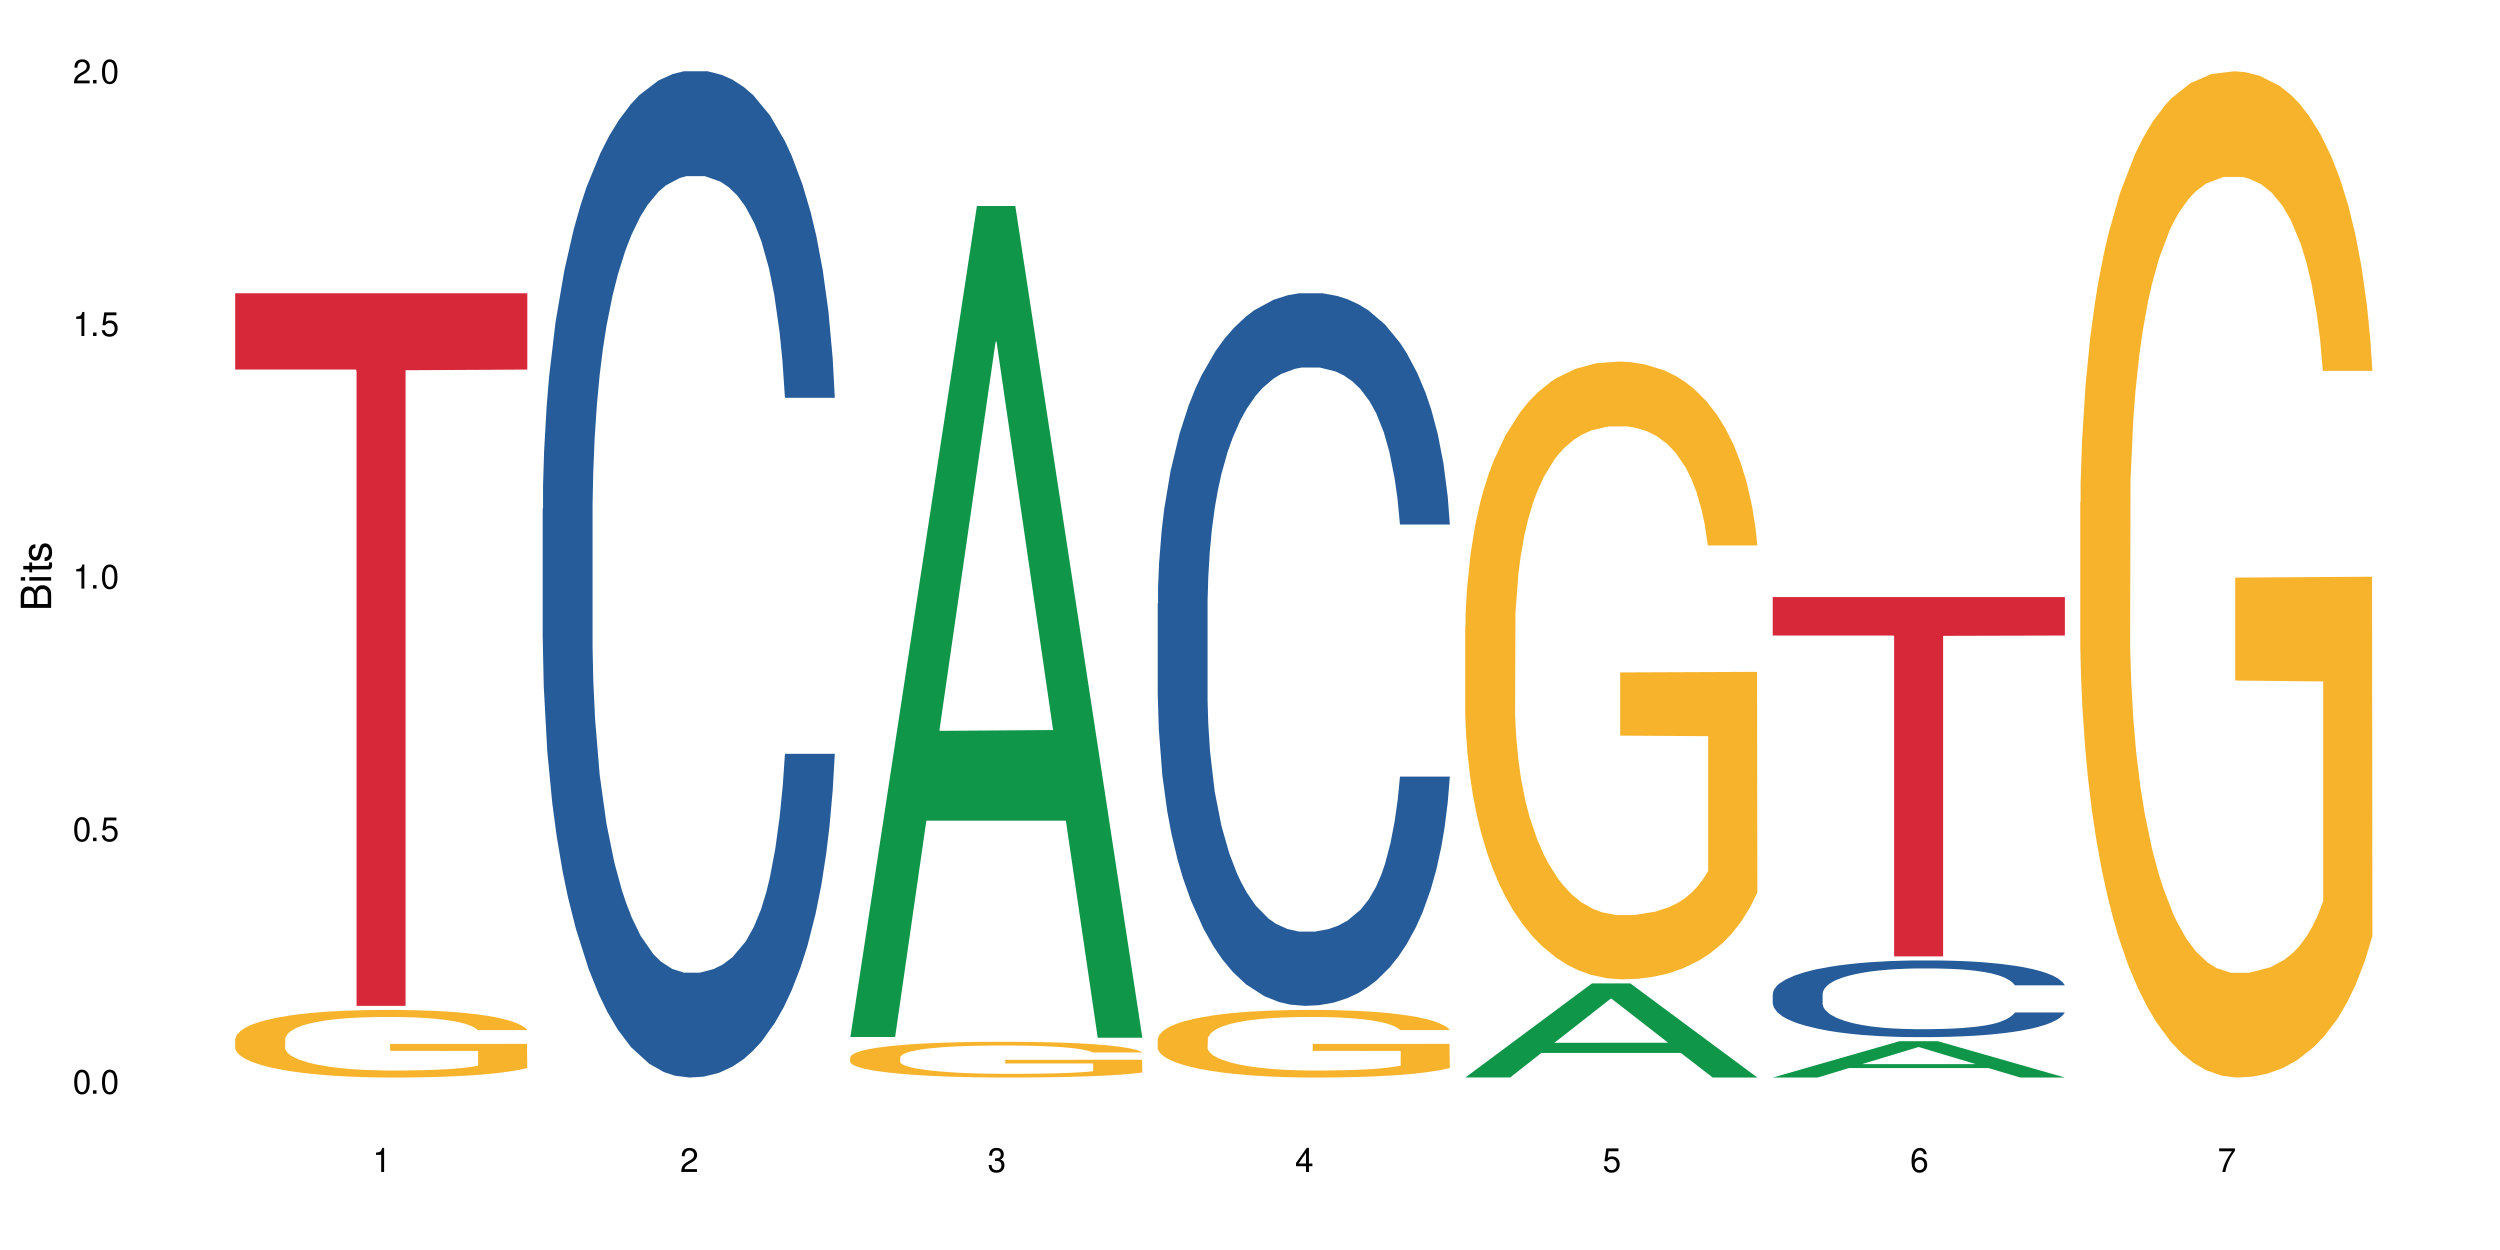
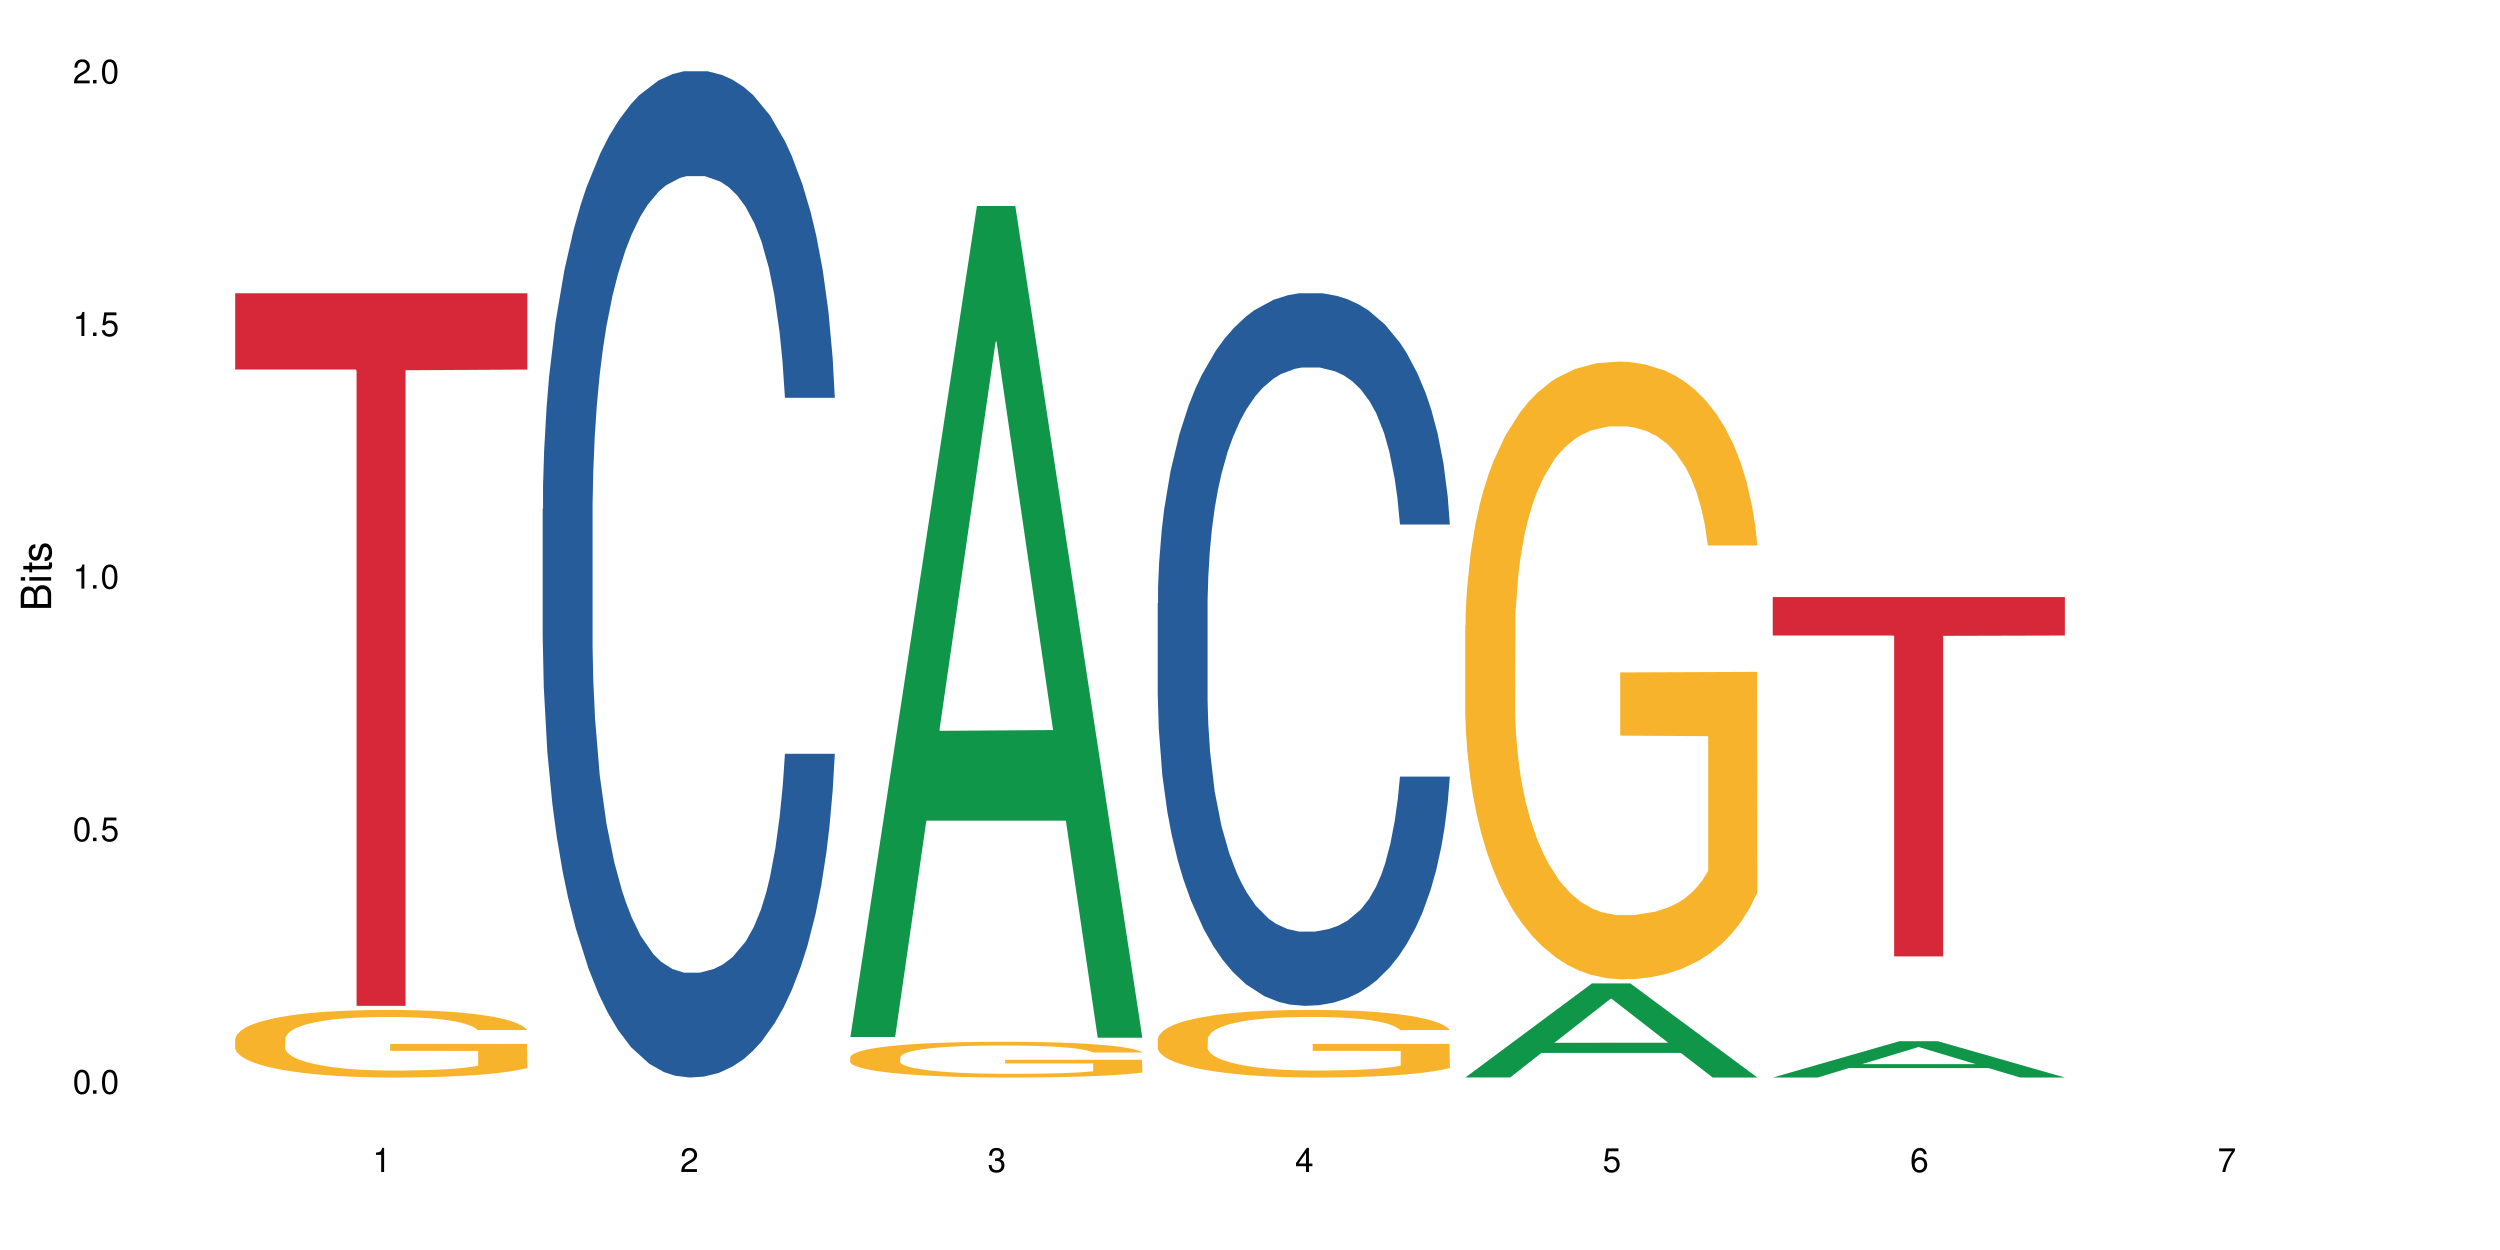
<svg xmlns="http://www.w3.org/2000/svg" xmlns:xlink="http://www.w3.org/1999/xlink" width="720" height="360" viewBox="0 0 720 360">
  <defs>
    <g>
      <g id="glyph-0-0">
</g>
      <g id="glyph-0-1">
        <path d="M 2.641 -6.938 C 2 -6.938 1.422 -6.656 1.078 -6.172 C 0.641 -5.562 0.406 -4.641 0.406 -3.359 C 0.406 -1.016 1.188 0.219 2.641 0.219 C 4.078 0.219 4.859 -1.016 4.859 -3.297 C 4.859 -4.641 4.656 -5.547 4.203 -6.172 C 3.844 -6.656 3.281 -6.938 2.641 -6.938 Z M 2.641 -6.188 C 3.547 -6.188 4 -5.25 4 -3.375 C 4 -1.406 3.562 -0.484 2.625 -0.484 C 1.734 -0.484 1.281 -1.438 1.281 -3.344 C 1.281 -5.25 1.734 -6.188 2.641 -6.188 Z M 2.641 -6.188 " />
      </g>
      <g id="glyph-0-2">
        <path d="M 1.828 -1 L 0.828 -1 L 0.828 0 L 1.828 0 Z M 1.828 -1 " />
      </g>
      <g id="glyph-0-3">
        <path d="M 4.562 -6.797 L 1.062 -6.797 L 0.547 -3.094 L 1.328 -3.094 C 1.719 -3.562 2.047 -3.734 2.578 -3.734 C 3.484 -3.734 4.062 -3.109 4.062 -2.094 C 4.062 -1.125 3.484 -0.531 2.578 -0.531 C 1.828 -0.531 1.375 -0.906 1.188 -1.672 L 0.328 -1.672 C 0.453 -1.109 0.547 -0.844 0.75 -0.594 C 1.125 -0.078 1.828 0.219 2.594 0.219 C 3.969 0.219 4.922 -0.781 4.922 -2.219 C 4.922 -3.562 4.031 -4.484 2.719 -4.484 C 2.25 -4.484 1.859 -4.359 1.469 -4.062 L 1.734 -5.969 L 4.562 -5.969 Z M 4.562 -6.797 " />
      </g>
      <g id="glyph-0-4">
        <path d="M 2.484 -4.938 L 2.484 0 L 3.328 0 L 3.328 -6.938 L 2.766 -6.938 C 2.469 -5.875 2.281 -5.734 0.984 -5.562 L 0.984 -4.938 Z M 2.484 -4.938 " />
      </g>
      <g id="glyph-0-5">
        <path d="M 4.859 -0.828 L 1.281 -0.828 C 1.359 -1.406 1.672 -1.781 2.5 -2.281 L 3.469 -2.828 C 4.406 -3.344 4.906 -4.062 4.906 -4.906 C 4.906 -5.484 4.672 -6.031 4.266 -6.406 C 3.859 -6.766 3.375 -6.938 2.719 -6.938 C 1.859 -6.938 1.219 -6.625 0.844 -6.031 C 0.609 -5.672 0.5 -5.234 0.484 -4.531 L 1.328 -4.531 C 1.359 -5.016 1.406 -5.281 1.531 -5.516 C 1.75 -5.938 2.188 -6.203 2.703 -6.203 C 3.469 -6.203 4.031 -5.641 4.031 -4.891 C 4.031 -4.344 3.719 -3.859 3.125 -3.516 L 2.234 -3 C 0.812 -2.172 0.406 -1.531 0.328 -0.016 L 4.859 -0.016 Z M 4.859 -0.828 " />
      </g>
      <g id="glyph-0-6">
        <path d="M 2.125 -3.188 L 2.578 -3.188 C 3.5 -3.188 3.984 -2.766 3.984 -1.922 C 3.984 -1.062 3.469 -0.531 2.594 -0.531 C 1.656 -0.531 1.203 -1 1.156 -2.016 L 0.312 -2.016 C 0.344 -1.453 0.438 -1.094 0.609 -0.781 C 0.953 -0.109 1.625 0.219 2.547 0.219 C 3.953 0.219 4.859 -0.625 4.859 -1.938 C 4.859 -2.828 4.516 -3.297 3.703 -3.594 C 4.344 -3.844 4.656 -4.328 4.656 -5.031 C 4.656 -6.219 3.875 -6.938 2.578 -6.938 C 1.203 -6.938 0.484 -6.172 0.453 -4.703 L 1.297 -4.703 C 1.312 -5.125 1.344 -5.359 1.453 -5.578 C 1.641 -5.969 2.062 -6.203 2.594 -6.203 C 3.344 -6.203 3.797 -5.75 3.797 -5 C 3.797 -4.516 3.609 -4.219 3.25 -4.047 C 3.016 -3.953 2.703 -3.922 2.125 -3.906 Z M 2.125 -3.188 " />
      </g>
      <g id="glyph-0-7">
        <path d="M 3.141 -1.672 L 3.141 0 L 3.984 0 L 3.984 -1.672 L 4.984 -1.672 L 4.984 -2.438 L 3.984 -2.438 L 3.984 -6.938 L 3.359 -6.938 L 0.266 -2.578 L 0.266 -1.672 Z M 3.141 -2.438 L 1 -2.438 L 3.141 -5.5 Z M 3.141 -2.438 " />
      </g>
      <g id="glyph-0-8">
        <path d="M 4.781 -5.125 C 4.609 -6.266 3.891 -6.938 2.844 -6.938 C 2.094 -6.938 1.422 -6.578 1.031 -5.953 C 0.594 -5.266 0.406 -4.422 0.406 -3.172 C 0.406 -2 0.578 -1.25 0.984 -0.641 C 1.359 -0.078 1.953 0.219 2.703 0.219 C 3.984 0.219 4.922 -0.75 4.922 -2.094 C 4.922 -3.375 4.062 -4.281 2.844 -4.281 C 2.172 -4.281 1.641 -4.031 1.281 -3.516 C 1.281 -5.234 1.828 -6.188 2.797 -6.188 C 3.391 -6.188 3.797 -5.797 3.938 -5.125 Z M 2.734 -3.531 C 3.547 -3.531 4.062 -2.953 4.062 -2.031 C 4.062 -1.156 3.484 -0.531 2.703 -0.531 C 1.922 -0.531 1.328 -1.188 1.328 -2.078 C 1.328 -2.938 1.906 -3.531 2.734 -3.531 Z M 2.734 -3.531 " />
      </g>
      <g id="glyph-0-9">
        <path d="M 4.984 -6.797 L 0.438 -6.797 L 0.438 -5.969 L 4.109 -5.969 C 2.5 -3.656 1.828 -2.234 1.328 0 L 2.219 0 C 2.594 -2.172 3.453 -4.047 4.984 -6.094 Z M 4.984 -6.797 " />
      </g>
      <g id="glyph-1-0">
</g>
      <g id="glyph-1-1">
        <path d="M 0 -0.953 L 0 -4.891 C 0 -5.719 -0.234 -6.344 -0.734 -6.797 C -1.188 -7.234 -1.812 -7.469 -2.5 -7.469 C -3.547 -7.469 -4.188 -7 -4.625 -5.875 C -4.984 -6.688 -5.625 -7.094 -6.531 -7.094 C -7.172 -7.094 -7.734 -6.859 -8.141 -6.391 C -8.562 -5.922 -8.75 -5.344 -8.75 -4.5 L -8.75 -0.953 Z M -4.984 -2.062 L -7.766 -2.062 L -7.766 -4.219 C -7.766 -4.844 -7.688 -5.203 -7.453 -5.5 C -7.219 -5.812 -6.859 -5.969 -6.375 -5.969 C -5.891 -5.969 -5.531 -5.812 -5.297 -5.5 C -5.062 -5.203 -4.984 -4.844 -4.984 -4.219 Z M -0.984 -2.062 L -4 -2.062 L -4 -4.781 C -4 -5.766 -3.438 -6.359 -2.484 -6.359 C -1.547 -6.359 -0.984 -5.766 -0.984 -4.781 Z M -0.984 -2.062 " />
      </g>
      <g id="glyph-1-2">
        <path d="M -6.281 -1.797 L -6.281 -0.797 L 0 -0.797 L 0 -1.797 Z M -8.75 -1.797 L -8.75 -0.797 L -7.484 -0.797 L -7.484 -1.797 Z M -8.75 -1.797 " />
      </g>
      <g id="glyph-1-3">
        <path d="M -6.281 -3.047 L -6.281 -2.016 L -8.016 -2.016 L -8.016 -1.016 L -6.281 -1.016 L -6.281 -0.172 L -5.469 -0.172 L -5.469 -1.016 L -0.719 -1.016 C -0.078 -1.016 0.281 -1.453 0.281 -2.234 C 0.281 -2.5 0.25 -2.719 0.188 -3.047 L -0.641 -3.047 C -0.609 -2.906 -0.594 -2.766 -0.594 -2.562 C -0.594 -2.141 -0.719 -2.016 -1.156 -2.016 L -5.469 -2.016 L -5.469 -3.047 Z M -6.281 -3.047 " />
      </g>
      <g id="glyph-1-4">
        <path d="M -4.531 -5.25 C -5.766 -5.25 -6.469 -4.422 -6.469 -2.969 C -6.469 -1.516 -5.719 -0.562 -4.547 -0.562 C -3.562 -0.562 -3.094 -1.062 -2.734 -2.562 L -2.516 -3.484 C -2.344 -4.188 -2.094 -4.469 -1.641 -4.469 C -1.047 -4.469 -0.641 -3.875 -0.641 -3 C -0.641 -2.453 -0.797 -2 -1.062 -1.75 C -1.25 -1.594 -1.422 -1.531 -1.875 -1.469 L -1.875 -0.406 C -0.422 -0.453 0.281 -1.266 0.281 -2.922 C 0.281 -4.5 -0.5 -5.516 -1.719 -5.516 C -2.656 -5.516 -3.172 -4.984 -3.469 -3.734 L -3.703 -2.766 C -3.891 -1.953 -4.156 -1.609 -4.594 -1.609 C -5.188 -1.609 -5.547 -2.125 -5.547 -2.938 C -5.547 -3.75 -5.203 -4.172 -4.531 -4.203 Z M -4.531 -5.25 " />
      </g>
    </g>
  </defs>
  <rect x="-72" y="-36" width="864" height="432" fill="rgb(100%, 100%, 100%)" fill-opacity="1" />
  <path fill-rule="nonzero" fill="rgb(96.863%, 70.196%, 16.863%)" fill-opacity="1" d="M 67.73 299.199 L 67.832 299.18 L 67.832 298.824 L 68.242 298.023 L 69.27 296.922 L 70.605 296.016 L 72.039 295.305 L 72.965 294.93 L 74.504 294.395 L 75.836 294.004 L 79.223 293.203 L 83.531 292.457 L 85.891 292.137 L 88.559 291.836 L 92.355 291.496 L 94.102 291.371 L 99.438 291.09 L 105.488 290.91 L 112.16 290.855 L 115.238 290.875 L 119.441 290.945 L 125.188 291.141 L 128.473 291.32 L 131.039 291.496 L 133.707 291.73 L 136.988 292.086 L 140.066 292.512 L 142.527 292.938 L 144.992 293.473 L 147.043 294.039 L 148.789 294.664 L 150.328 295.41 L 151.25 296.031 L 151.867 296.656 L 137.605 296.656 L 136.785 296.031 L 135.859 295.551 L 134.32 294.965 L 132.781 294.539 L 131.242 294.199 L 128.371 293.738 L 125.906 293.453 L 122.828 293.203 L 119.855 293.043 L 116.469 292.938 L 114.414 292.902 L 108.977 292.902 L 104.055 293.027 L 101.18 293.168 L 99.129 293.312 L 96.254 293.578 L 94.512 293.793 L 93.484 293.934 L 90.406 294.484 L 88.355 294.984 L 87.227 295.32 L 85.789 295.855 L 84.762 296.336 L 83.633 297.047 L 83.02 297.578 L 82.199 298.789 L 82.094 301.992 L 82.402 302.668 L 83.02 303.395 L 83.84 304.035 L 85.07 304.711 L 86.301 305.227 L 88.457 305.922 L 90.305 306.383 L 91.742 306.688 L 94.512 307.168 L 95.641 307.328 L 98.309 307.648 L 101.078 307.895 L 104.465 308.109 L 107.027 308.215 L 111.133 308.305 L 116.363 308.305 L 122.52 308.199 L 126.422 308.055 L 129.09 307.914 L 130.832 307.789 L 132.988 307.594 L 134.527 307.414 L 135.961 307.219 L 137.707 306.918 L 137.707 302.668 L 112.363 302.648 L 112.363 300.656 L 151.762 300.641 L 151.867 307.594 L 149.711 308.074 L 147.043 308.535 L 144.48 308.891 L 141.812 309.195 L 138.016 309.531 L 134.938 309.746 L 130.215 309.996 L 125.906 310.156 L 121.395 310.262 L 117.391 310.316 L 112.672 310.332 L 108.465 310.297 L 103.949 310.191 L 100.359 310.047 L 97.074 309.871 L 93.793 309.641 L 89.688 309.266 L 87.02 308.965 L 84.25 308.59 L 81.48 308.145 L 79.016 307.664 L 77.375 307.293 L 75.734 306.863 L 73.988 306.332 L 72.348 305.727 L 71.117 305.176 L 69.988 304.551 L 69.168 303.965 L 68.348 303.164 L 67.938 302.523 L 67.73 301.973 Z M 67.73 299.199 " />
  <path fill-rule="nonzero" fill="rgb(83.922%, 15.686%, 22.353%)" fill-opacity="1" d="M 67.73 84.469 L 151.867 84.469 L 151.867 106.434 L 116.801 106.629 L 116.801 289.691 L 102.695 289.691 L 102.695 106.82 L 102.488 106.434 L 67.73 106.434 Z M 67.73 84.469 " />
  <path fill-rule="nonzero" fill="rgb(14.51%, 36.078%, 60%)" fill-opacity="1" d="M 156.293 146.621 L 156.398 146.355 L 156.398 140 L 156.703 129.934 L 157.422 117.215 L 158.141 108.477 L 159.988 92.844 L 162.555 77.746 L 165.223 66.09 L 167.172 59.203 L 168.914 53.902 L 172.918 44.102 L 175.48 39.07 L 178.25 34.566 L 181.637 30.062 L 184.102 27.414 L 189.641 23.176 L 193.746 21.32 L 196.926 20.527 L 203.801 20.527 L 207.902 21.586 L 210.879 22.91 L 214.164 25.031 L 216.934 27.414 L 221.754 33.242 L 226.066 40.66 L 228.016 44.898 L 231.094 53.109 L 233.453 61.055 L 235.094 67.945 L 236.941 77.746 L 238.582 89.668 L 239.812 103.176 L 240.43 114.566 L 226.066 114.566 L 225.348 103.973 L 224.527 95.758 L 222.988 84.898 L 221.449 77.215 L 219.293 69.535 L 217.344 64.5 L 214.676 59.469 L 212.316 56.289 L 209.855 53.902 L 207.492 52.316 L 202.98 50.727 L 197.746 50.727 L 195.797 51.254 L 191.797 53.375 L 189.641 55.23 L 186.562 58.938 L 184.406 62.383 L 181.844 67.68 L 180.098 72.184 L 177.945 79.07 L 176.406 85.164 L 174.66 93.906 L 173.633 100.527 L 172.711 107.945 L 171.891 116.688 L 171.273 125.957 L 170.863 135.762 L 170.66 145.297 L 170.66 186.355 L 170.863 195.895 L 171.379 207.02 L 172.711 223.18 L 174.66 237.219 L 176.918 248.344 L 179.074 256.293 L 180.305 260 L 181.945 264.238 L 184.512 269.535 L 188.203 274.836 L 190.359 276.953 L 193.641 279.074 L 197.027 280.133 L 201.543 280.133 L 205.543 279.074 L 208.211 277.75 L 210.98 275.629 L 214.777 271.125 L 217.137 266.887 L 219.191 261.855 L 220.73 256.82 L 221.754 252.582 L 223.293 244.371 L 224.527 235.363 L 225.449 226.094 L 226.066 217.086 L 240.43 217.086 L 239.812 227.684 L 238.891 238.012 L 237.969 245.695 L 236.531 254.969 L 234.891 263.18 L 232.527 272.449 L 230.578 278.543 L 228.016 285.168 L 225.656 290.199 L 223.09 294.703 L 219.293 300 L 216.832 302.648 L 214.164 305.035 L 210.98 307.152 L 206.98 309.008 L 202.672 310.066 L 198.668 310.332 L 194.359 309.801 L 191.18 308.742 L 186.973 306.359 L 181.738 301.59 L 177.945 296.559 L 174.969 291.523 L 172.402 286.227 L 169.531 279.074 L 165.836 267.418 L 163.578 258.41 L 162.039 250.992 L 160.297 240.664 L 159.066 231.391 L 157.629 216.555 L 156.602 197.746 L 156.293 183.18 Z M 156.293 146.621 " />
  <path fill-rule="nonzero" fill="rgb(6.275%, 58.824%, 28.235%)" fill-opacity="1" d="M 244.859 298.648 L 244.949 298.422 L 281.352 59.332 L 292.41 59.332 L 328.992 298.871 L 316.141 298.871 L 306.969 236.344 L 266.789 236.344 L 257.801 298.648 L 244.859 298.648 L 270.656 210.48 L 303.285 210.254 L 287.016 98.469 L 286.836 98.246 L 286.656 98.918 L 270.566 210.254 L 270.656 210.48 Z M 244.859 298.648 " />
  <path fill-rule="nonzero" fill="rgb(96.863%, 70.196%, 16.863%)" fill-opacity="1" d="M 244.859 304.445 L 244.961 304.438 L 244.961 304.25 L 245.371 303.824 L 246.398 303.242 L 247.73 302.762 L 249.168 302.387 L 250.09 302.188 L 251.629 301.906 L 252.965 301.699 L 256.348 301.277 L 260.66 300.883 L 263.02 300.711 L 265.688 300.551 L 269.484 300.375 L 271.227 300.309 L 276.562 300.156 L 282.617 300.062 L 289.285 300.035 L 292.363 300.047 L 296.57 300.082 L 302.316 300.188 L 305.598 300.281 L 308.164 300.375 L 310.832 300.496 L 314.117 300.684 L 317.195 300.91 L 319.656 301.137 L 322.117 301.418 L 324.172 301.719 L 325.914 302.047 L 327.453 302.441 L 328.379 302.773 L 328.992 303.102 L 314.73 303.102 L 313.91 302.773 L 312.988 302.52 L 311.449 302.207 L 309.91 301.98 L 308.371 301.805 L 305.496 301.559 L 303.035 301.41 L 299.957 301.277 L 296.98 301.191 L 293.594 301.137 L 291.543 301.117 L 286.105 301.117 L 281.18 301.184 L 278.309 301.258 L 276.254 301.332 L 273.383 301.473 L 271.637 301.586 L 270.613 301.664 L 267.535 301.953 L 265.48 302.219 L 264.352 302.395 L 262.918 302.68 L 261.891 302.934 L 260.762 303.309 L 260.145 303.59 L 259.324 304.23 L 259.223 305.922 L 259.531 306.281 L 260.145 306.664 L 260.965 307.004 L 262.199 307.359 L 263.43 307.633 L 265.582 308 L 267.43 308.246 L 268.867 308.406 L 271.637 308.66 L 272.766 308.742 L 275.434 308.914 L 278.203 309.043 L 281.59 309.156 L 284.156 309.215 L 288.258 309.262 L 293.492 309.262 L 299.648 309.203 L 303.547 309.129 L 306.215 309.055 L 307.961 308.988 L 310.113 308.883 L 311.652 308.789 L 313.09 308.688 L 314.832 308.527 L 314.832 306.281 L 289.492 306.27 L 289.492 305.219 L 328.891 305.207 L 328.992 308.883 L 326.84 309.137 L 324.172 309.383 L 321.605 309.57 L 318.938 309.73 L 315.141 309.91 L 312.062 310.023 L 307.344 310.152 L 303.035 310.238 L 298.52 310.293 L 294.52 310.324 L 289.797 310.332 L 285.59 310.312 L 281.078 310.258 L 277.484 310.184 L 274.203 310.09 L 270.918 309.965 L 266.816 309.77 L 264.148 309.609 L 261.379 309.41 L 258.605 309.176 L 256.145 308.922 L 254.504 308.723 L 252.859 308.5 L 251.117 308.215 L 249.477 307.898 L 248.242 307.605 L 247.113 307.277 L 246.293 306.965 L 245.473 306.543 L 245.062 306.203 L 244.859 305.914 Z M 244.859 304.445 " />
  <path fill-rule="nonzero" fill="rgb(14.51%, 36.078%, 60%)" fill-opacity="1" d="M 333.422 173.762 L 333.523 173.574 L 333.523 169.07 L 333.832 161.941 L 334.551 152.938 L 335.27 146.746 L 337.113 135.68 L 339.68 124.988 L 342.348 116.734 L 344.297 111.855 L 346.043 108.102 L 350.043 101.164 L 352.609 97.598 L 355.379 94.41 L 358.766 91.219 L 361.227 89.344 L 366.766 86.344 L 370.871 85.031 L 374.051 84.469 L 380.926 84.469 L 385.031 85.219 L 388.008 86.156 L 391.289 87.656 L 394.059 89.344 L 398.883 93.473 L 403.191 98.723 L 405.141 101.727 L 408.219 107.539 L 410.578 113.168 L 412.223 118.047 L 414.066 124.988 L 415.711 133.43 L 416.941 142.996 L 417.555 151.062 L 403.191 151.062 L 402.473 143.559 L 401.652 137.742 L 400.113 130.051 L 398.574 124.613 L 396.422 119.172 L 394.469 115.605 L 391.805 112.043 L 389.441 109.793 L 386.98 108.102 L 384.621 106.977 L 380.105 105.852 L 374.875 105.852 L 372.922 106.227 L 368.922 107.727 L 366.766 109.043 L 363.688 111.668 L 361.535 114.105 L 358.969 117.859 L 357.227 121.047 L 355.07 125.926 L 353.531 130.238 L 351.789 136.43 L 350.762 141.121 L 349.836 146.371 L 349.016 152.562 L 348.402 159.129 L 347.992 166.07 L 347.785 172.824 L 347.785 201.898 L 347.992 208.652 L 348.504 216.531 L 349.836 227.977 L 351.789 237.918 L 354.043 245.797 L 356.199 251.426 L 357.43 254.051 L 359.07 257.051 L 361.637 260.805 L 365.332 264.555 L 367.484 266.055 L 370.77 267.559 L 374.156 268.309 L 378.668 268.309 L 382.672 267.559 L 385.34 266.621 L 388.109 265.117 L 391.906 261.93 L 394.266 258.93 L 396.316 255.363 L 397.855 251.801 L 398.883 248.797 L 400.422 242.984 L 401.652 236.605 L 402.578 230.039 L 403.191 223.66 L 417.555 223.66 L 416.941 231.164 L 416.016 238.48 L 415.094 243.922 L 413.656 250.484 L 412.016 256.301 L 409.656 262.867 L 407.707 267.184 L 405.141 271.871 L 402.781 275.438 L 400.215 278.625 L 396.422 282.379 L 393.957 284.254 L 391.289 285.941 L 388.109 287.441 L 384.109 288.754 L 379.797 289.504 L 375.797 289.691 L 371.488 289.316 L 368.305 288.566 L 364.102 286.879 L 358.867 283.504 L 355.07 279.938 L 352.094 276.375 L 349.531 272.621 L 346.656 267.559 L 342.965 259.305 L 340.707 252.926 L 339.168 247.672 L 337.422 240.355 L 336.191 233.789 L 334.754 223.285 L 333.73 209.965 L 333.422 199.648 Z M 333.422 173.762 " />
  <path fill-rule="nonzero" fill="rgb(96.863%, 70.196%, 16.863%)" fill-opacity="1" d="M 333.422 299.199 L 333.523 299.18 L 333.523 298.824 L 333.934 298.023 L 334.961 296.922 L 336.293 296.016 L 337.73 295.305 L 338.652 294.93 L 340.191 294.395 L 341.527 294.004 L 344.914 293.203 L 349.223 292.457 L 351.582 292.137 L 354.25 291.836 L 358.047 291.496 L 359.789 291.371 L 365.125 291.09 L 371.18 290.91 L 377.848 290.855 L 380.926 290.875 L 385.133 290.945 L 390.879 291.141 L 394.164 291.32 L 396.727 291.496 L 399.395 291.73 L 402.68 292.086 L 405.758 292.512 L 408.219 292.938 L 410.684 293.473 L 412.734 294.039 L 414.477 294.664 L 416.016 295.41 L 416.941 296.031 L 417.555 296.656 L 403.293 296.656 L 402.473 296.031 L 401.551 295.551 L 400.012 294.965 L 398.473 294.539 L 396.934 294.199 L 394.059 293.738 L 391.598 293.453 L 388.52 293.203 L 385.543 293.043 L 382.156 292.938 L 380.105 292.902 L 374.668 292.902 L 369.742 293.027 L 366.871 293.168 L 364.816 293.312 L 361.945 293.578 L 360.199 293.793 L 359.176 293.934 L 356.098 294.484 L 354.043 294.984 L 352.914 295.32 L 351.48 295.855 L 350.453 296.336 L 349.324 297.047 L 348.711 297.578 L 347.887 298.789 L 347.785 301.992 L 348.094 302.668 L 348.711 303.395 L 349.531 304.035 L 350.762 304.711 L 351.992 305.227 L 354.148 305.922 L 355.992 306.383 L 357.43 306.688 L 360.199 307.168 L 361.328 307.328 L 363.996 307.648 L 366.766 307.895 L 370.152 308.109 L 372.719 308.215 L 376.824 308.305 L 382.055 308.305 L 388.211 308.199 L 392.109 308.055 L 394.777 307.914 L 396.523 307.789 L 398.676 307.594 L 400.215 307.414 L 401.652 307.219 L 403.398 306.918 L 403.398 302.668 L 378.055 302.648 L 378.055 300.656 L 417.453 300.641 L 417.555 307.594 L 415.402 308.074 L 412.734 308.535 L 410.168 308.891 L 407.5 309.195 L 403.703 309.531 L 400.625 309.746 L 395.906 309.996 L 391.598 310.156 L 387.082 310.262 L 383.082 310.316 L 378.363 310.332 L 374.156 310.297 L 369.641 310.191 L 366.051 310.047 L 362.766 309.871 L 359.484 309.641 L 355.379 309.266 L 352.711 308.965 L 349.941 308.59 L 347.172 308.145 L 344.707 307.664 L 343.066 307.293 L 341.426 306.863 L 339.68 306.332 L 338.039 305.727 L 336.809 305.176 L 335.68 304.551 L 334.859 303.965 L 334.035 303.164 L 333.625 302.523 L 333.422 301.973 Z M 333.422 299.199 " />
  <path fill-rule="nonzero" fill="rgb(6.275%, 58.824%, 28.235%)" fill-opacity="1" d="M 421.984 310.309 L 422.074 310.281 L 458.48 283.219 L 469.535 283.219 L 506.121 310.332 L 493.266 310.332 L 484.098 303.254 L 443.918 303.254 L 434.93 310.309 L 421.984 310.309 L 447.781 300.328 L 480.41 300.301 L 464.141 287.648 L 463.961 287.625 L 463.781 287.699 L 447.691 300.301 L 447.781 300.328 Z M 421.984 310.309 " />
  <path fill-rule="nonzero" fill="rgb(96.863%, 70.196%, 16.863%)" fill-opacity="1" d="M 421.984 180.336 L 422.086 180.172 L 422.086 176.922 L 422.496 169.609 L 423.523 159.535 L 424.859 151.25 L 426.293 144.75 L 427.219 141.336 L 428.758 136.461 L 430.09 132.887 L 433.477 125.574 L 437.785 118.75 L 440.145 115.824 L 442.812 113.062 L 446.609 109.977 L 448.355 108.84 L 453.688 106.238 L 459.742 104.613 L 466.41 104.125 L 469.488 104.289 L 473.695 104.938 L 479.441 106.727 L 482.727 108.352 L 485.293 109.977 L 487.957 112.086 L 491.242 115.336 L 494.32 119.238 L 496.781 123.137 L 499.246 128.012 L 501.297 133.211 L 503.043 138.898 L 504.582 145.723 L 505.504 151.41 L 506.121 157.098 L 491.859 157.098 L 491.035 151.41 L 490.113 147.023 L 488.574 141.66 L 487.035 137.762 L 485.496 134.676 L 482.625 130.449 L 480.16 127.848 L 477.082 125.574 L 474.105 124.113 L 470.723 123.137 L 468.668 122.812 L 463.23 122.812 L 458.305 123.949 L 455.434 125.25 L 453.383 126.551 L 450.508 128.988 L 448.766 130.938 L 447.738 132.238 L 444.66 137.273 L 442.609 141.824 L 441.48 144.91 L 440.043 149.785 L 439.016 154.172 L 437.887 160.672 L 437.273 165.547 L 436.453 176.598 L 436.348 205.848 L 436.656 212.02 L 437.273 218.684 L 438.094 224.531 L 439.324 230.707 L 440.555 235.418 L 442.711 241.758 L 444.559 245.98 L 445.992 248.746 L 448.766 253.133 L 449.895 254.594 L 452.562 257.52 L 455.332 259.793 L 458.715 261.742 L 461.281 262.719 L 465.387 263.531 L 470.617 263.531 L 476.773 262.555 L 480.676 261.258 L 483.34 259.957 L 485.086 258.82 L 487.242 257.031 L 488.781 255.406 L 490.215 253.617 L 491.961 250.855 L 491.961 212.02 L 466.617 211.859 L 466.617 193.66 L 506.016 193.496 L 506.121 257.031 L 503.965 261.418 L 501.297 265.645 L 498.73 268.895 L 496.066 271.656 L 492.27 274.742 L 489.191 276.691 L 484.469 278.969 L 480.16 280.43 L 475.645 281.406 L 471.645 281.895 L 466.926 282.055 L 462.719 281.73 L 458.203 280.754 L 454.613 279.457 L 451.328 277.832 L 448.047 275.719 L 443.941 272.305 L 441.273 269.543 L 438.504 266.133 L 435.734 262.07 L 433.27 257.68 L 431.629 254.27 L 429.988 250.371 L 428.242 245.496 L 426.602 239.969 L 425.371 234.934 L 424.242 229.246 L 423.422 223.883 L 422.602 216.57 L 422.191 210.723 L 421.984 205.684 Z M 421.984 180.336 " />
  <path fill-rule="nonzero" fill="rgb(6.275%, 58.824%, 28.235%)" fill-opacity="1" d="M 510.547 310.324 L 510.637 310.312 L 547.043 299.867 L 558.098 299.867 L 594.684 310.332 L 581.828 310.332 L 572.66 307.602 L 532.48 307.602 L 523.492 310.324 L 510.547 310.324 L 536.348 306.473 L 568.977 306.461 L 552.707 301.578 L 552.527 301.566 L 552.348 301.598 L 536.258 306.461 L 536.348 306.473 Z M 510.547 310.324 " />
-   <path fill-rule="nonzero" fill="rgb(14.51%, 36.078%, 60%)" fill-opacity="1" d="M 510.547 286.223 L 510.652 286.203 L 510.652 285.719 L 510.957 284.953 L 511.676 283.98 L 512.395 283.316 L 514.242 282.125 L 516.809 280.973 L 519.473 280.086 L 521.426 279.559 L 523.168 279.156 L 527.168 278.406 L 529.734 278.023 L 532.504 277.68 L 535.891 277.336 L 538.355 277.137 L 543.895 276.812 L 548 276.672 L 551.18 276.609 L 558.055 276.609 L 562.156 276.691 L 565.133 276.793 L 568.418 276.953 L 571.188 277.137 L 576.008 277.582 L 580.32 278.145 L 582.27 278.469 L 585.348 279.094 L 587.707 279.699 L 589.348 280.227 L 591.195 280.973 L 592.836 281.883 L 594.066 282.91 L 594.684 283.781 L 580.32 283.781 L 579.602 282.973 L 578.781 282.348 L 577.242 281.52 L 575.703 280.934 L 573.547 280.348 L 571.598 279.965 L 568.93 279.578 L 566.57 279.336 L 564.105 279.156 L 561.746 279.035 L 557.234 278.914 L 552 278.914 L 550.051 278.953 L 546.051 279.113 L 543.895 279.258 L 540.816 279.539 L 538.66 279.801 L 536.098 280.207 L 534.352 280.551 L 532.199 281.074 L 530.66 281.539 L 528.914 282.203 L 527.887 282.711 L 526.965 283.273 L 526.145 283.941 L 525.527 284.648 L 525.117 285.395 L 524.914 286.121 L 524.914 289.254 L 525.117 289.98 L 525.629 290.828 L 526.965 292.059 L 528.914 293.129 L 531.172 293.98 L 533.324 294.586 L 534.559 294.867 L 536.199 295.191 L 538.766 295.594 L 542.457 296 L 544.613 296.16 L 547.895 296.32 L 551.281 296.402 L 555.797 296.402 L 559.797 296.32 L 562.465 296.219 L 565.234 296.059 L 569.031 295.715 L 571.391 295.391 L 573.445 295.008 L 574.984 294.625 L 576.008 294.301 L 577.547 293.676 L 578.781 292.988 L 579.703 292.281 L 580.32 291.594 L 594.684 291.594 L 594.066 292.402 L 593.145 293.191 L 592.223 293.777 L 590.785 294.484 L 589.145 295.109 L 586.781 295.816 L 584.832 296.281 L 582.27 296.785 L 579.91 297.168 L 577.344 297.512 L 573.547 297.918 L 571.086 298.117 L 568.418 298.301 L 565.234 298.461 L 561.234 298.602 L 556.926 298.684 L 552.922 298.703 L 548.613 298.664 L 545.434 298.582 L 541.227 298.402 L 535.992 298.039 L 532.199 297.652 L 529.223 297.27 L 526.656 296.867 L 523.785 296.32 L 520.09 295.434 L 517.832 294.746 L 516.293 294.18 L 514.551 293.395 L 513.316 292.688 L 511.883 291.555 L 510.855 290.121 L 510.547 289.012 Z M 510.547 286.223 " />
  <path fill-rule="nonzero" fill="rgb(83.922%, 15.686%, 22.353%)" fill-opacity="1" d="M 510.547 171.953 L 594.684 171.953 L 594.684 183.031 L 559.617 183.129 L 559.617 275.445 L 545.512 275.445 L 545.512 183.227 L 545.305 183.031 L 510.547 183.031 Z M 510.547 171.953 " />
-   <path fill-rule="nonzero" fill="rgb(96.863%, 70.196%, 16.863%)" fill-opacity="1" d="M 599.113 144.652 L 599.215 144.387 L 599.215 139.094 L 599.625 127.184 L 600.652 110.777 L 601.984 97.277 L 603.422 86.691 L 604.344 81.133 L 605.883 73.195 L 607.219 67.371 L 610.602 55.461 L 614.914 44.348 L 617.273 39.582 L 619.941 35.082 L 623.738 30.055 L 625.48 28.203 L 630.816 23.965 L 636.871 21.32 L 643.539 20.527 L 646.617 20.789 L 650.824 21.848 L 656.57 24.762 L 659.852 27.406 L 662.418 30.055 L 665.086 33.496 L 668.367 38.789 L 671.445 45.141 L 673.91 51.492 L 676.371 59.43 L 678.426 67.902 L 680.168 77.164 L 681.707 88.281 L 682.633 97.543 L 683.246 106.805 L 668.984 106.805 L 668.164 97.543 L 667.242 90.398 L 665.703 81.664 L 664.164 75.312 L 662.625 70.281 L 659.75 63.402 L 657.289 59.168 L 654.211 55.461 L 651.234 53.078 L 647.848 51.492 L 645.797 50.961 L 640.359 50.961 L 635.434 52.816 L 632.559 54.934 L 630.508 57.051 L 627.637 61.02 L 625.891 64.195 L 624.863 66.312 L 621.785 74.516 L 619.734 81.93 L 618.605 86.957 L 617.168 94.898 L 616.145 102.043 L 615.016 112.629 L 614.398 120.57 L 613.578 138.566 L 613.477 186.207 L 613.785 196.262 L 614.398 207.113 L 615.219 216.641 L 616.453 226.699 L 617.684 234.375 L 619.836 244.695 L 621.684 251.578 L 623.121 256.078 L 625.891 263.223 L 627.02 265.605 L 629.688 270.367 L 632.457 274.074 L 635.844 277.25 L 638.41 278.836 L 642.512 280.16 L 647.746 280.16 L 653.902 278.574 L 657.801 276.457 L 660.469 274.34 L 662.211 272.484 L 664.367 269.574 L 665.906 266.926 L 667.344 264.016 L 669.086 259.516 L 669.086 196.262 L 643.742 195.996 L 643.742 166.355 L 683.145 166.09 L 683.246 269.574 L 681.094 276.719 L 678.426 283.602 L 675.859 288.895 L 673.191 293.395 L 669.395 298.422 L 666.316 301.598 L 661.598 305.305 L 657.289 307.688 L 652.773 309.273 L 648.773 310.066 L 644.051 310.332 L 639.844 309.805 L 635.332 308.215 L 631.738 306.098 L 628.457 303.453 L 625.172 300.012 L 621.07 294.453 L 618.402 289.953 L 615.629 284.395 L 612.859 277.777 L 610.398 270.633 L 608.758 265.074 L 607.113 258.723 L 605.371 250.781 L 603.73 241.785 L 602.496 233.578 L 601.367 224.316 L 600.547 215.582 L 599.727 203.672 L 599.316 194.145 L 599.113 185.941 Z M 599.113 144.652 " />
  <g fill="rgb(0%, 0%, 0%)" fill-opacity="1">
    <use xlink:href="#glyph-0-1" x="20.965" y="314.993" />
    <use xlink:href="#glyph-0-2" x="25.965" y="314.993" />
    <use xlink:href="#glyph-0-1" x="28.965" y="314.993" />
  </g>
  <g fill="rgb(0%, 0%, 0%)" fill-opacity="1">
    <use xlink:href="#glyph-0-1" x="20.965" y="242.251" />
    <use xlink:href="#glyph-0-2" x="25.965" y="242.251" />
    <use xlink:href="#glyph-0-3" x="28.965" y="242.251" />
  </g>
  <g fill="rgb(0%, 0%, 0%)" fill-opacity="1">
    <use xlink:href="#glyph-0-4" x="20.965" y="169.509" />
    <use xlink:href="#glyph-0-2" x="25.965" y="169.509" />
    <use xlink:href="#glyph-0-1" x="28.965" y="169.509" />
  </g>
  <g fill="rgb(0%, 0%, 0%)" fill-opacity="1">
    <use xlink:href="#glyph-0-4" x="20.965" y="96.767" />
    <use xlink:href="#glyph-0-2" x="25.965" y="96.767" />
    <use xlink:href="#glyph-0-3" x="28.965" y="96.767" />
  </g>
  <g fill="rgb(0%, 0%, 0%)" fill-opacity="1">
    <use xlink:href="#glyph-0-5" x="20.965" y="24.024" />
    <use xlink:href="#glyph-0-2" x="25.965" y="24.024" />
    <use xlink:href="#glyph-0-1" x="28.965" y="24.024" />
  </g>
  <g fill="rgb(0%, 0%, 0%)" fill-opacity="1">
    <use xlink:href="#glyph-0-4" x="107.297" y="337.532" />
  </g>
  <g fill="rgb(0%, 0%, 0%)" fill-opacity="1">
    <use xlink:href="#glyph-0-5" x="195.863" y="337.532" />
  </g>
  <g fill="rgb(0%, 0%, 0%)" fill-opacity="1">
    <use xlink:href="#glyph-0-6" x="284.426" y="337.532" />
  </g>
  <g fill="rgb(0%, 0%, 0%)" fill-opacity="1">
    <use xlink:href="#glyph-0-7" x="372.988" y="337.532" />
  </g>
  <g fill="rgb(0%, 0%, 0%)" fill-opacity="1">
    <use xlink:href="#glyph-0-3" x="461.551" y="337.532" />
  </g>
  <g fill="rgb(0%, 0%, 0%)" fill-opacity="1">
    <use xlink:href="#glyph-0-8" x="550.117" y="337.532" />
  </g>
  <g fill="rgb(0%, 0%, 0%)" fill-opacity="1">
    <use xlink:href="#glyph-0-9" x="638.68" y="337.532" />
  </g>
  <g fill="rgb(0%, 0%, 0%)" fill-opacity="1">
    <use xlink:href="#glyph-1-1" x="14.725" y="176.012" />
    <use xlink:href="#glyph-1-2" x="14.725" y="168.012" />
    <use xlink:href="#glyph-1-3" x="14.725" y="165.012" />
    <use xlink:href="#glyph-1-4" x="14.725" y="162.012" />
  </g>
</svg>